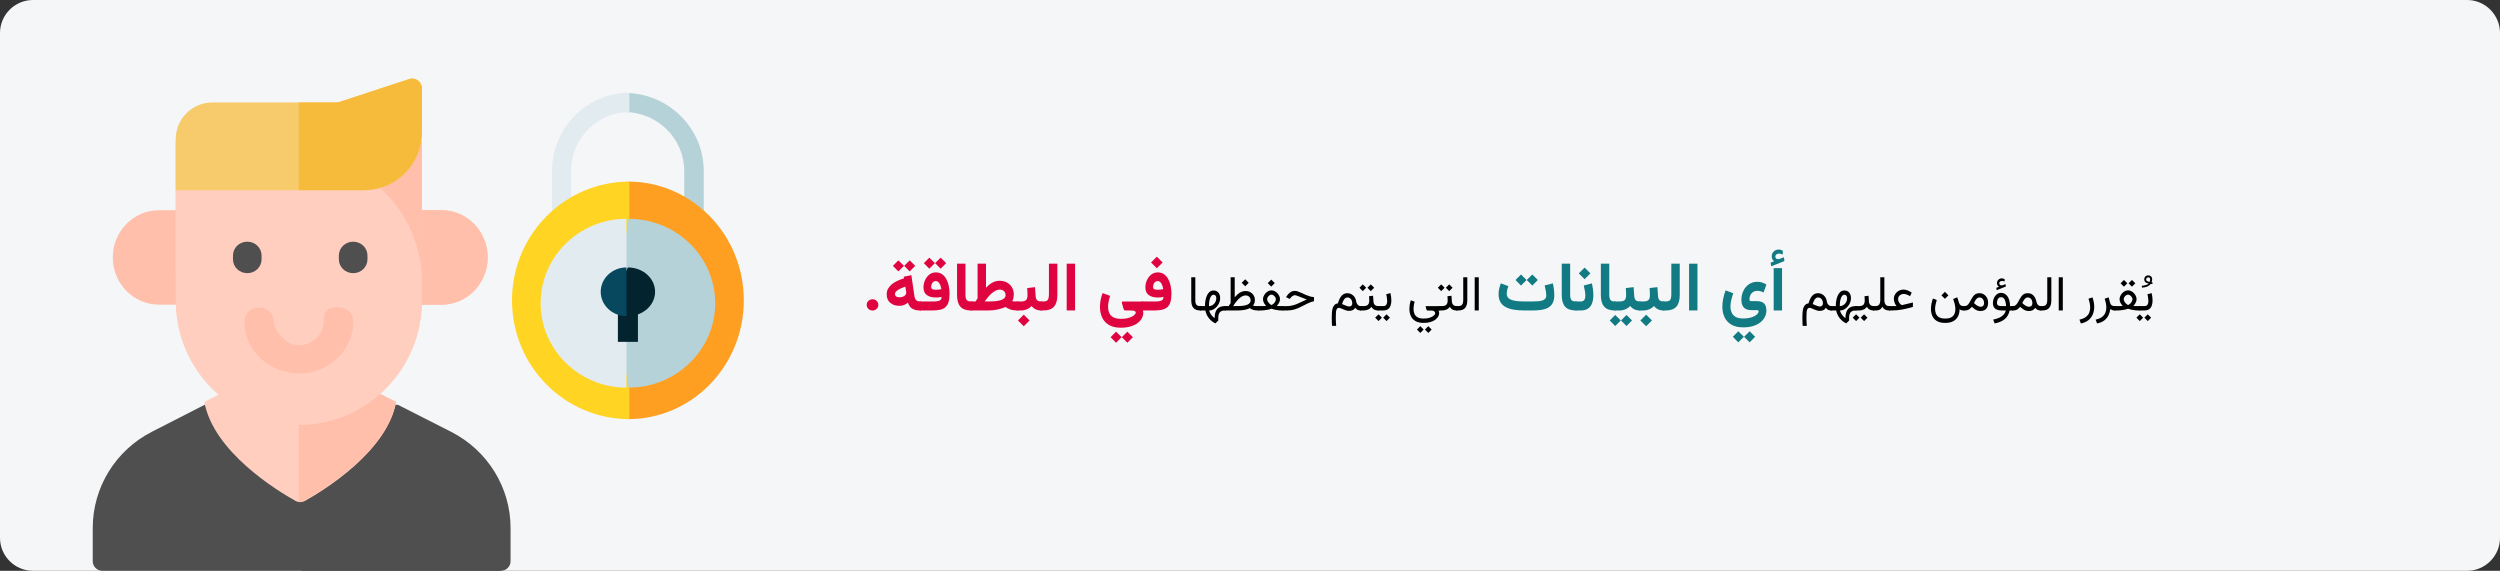
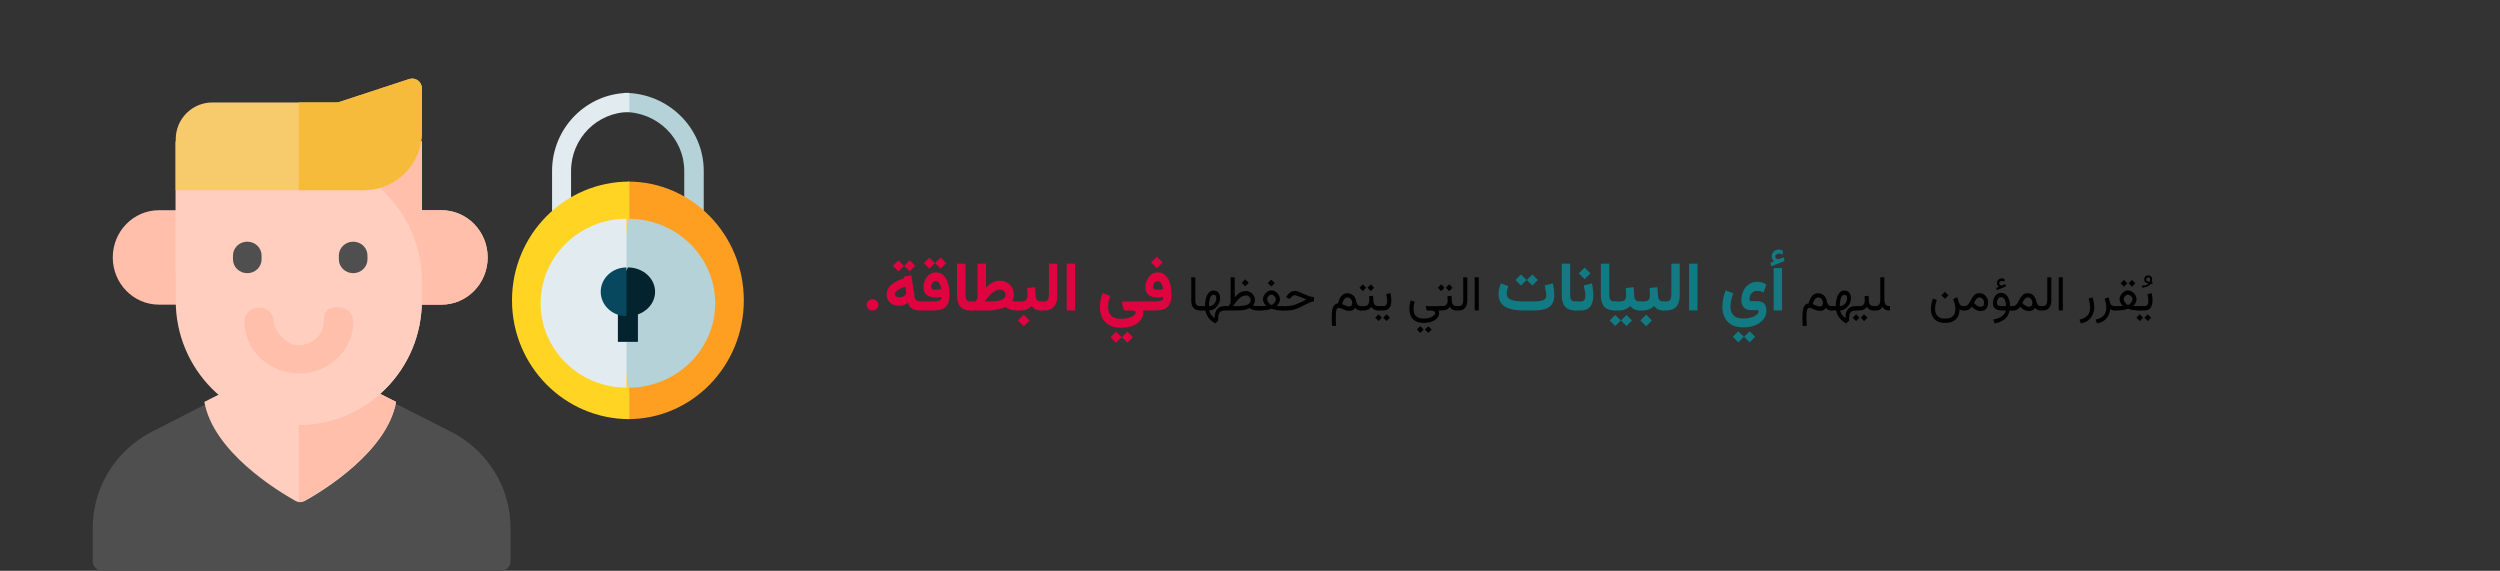
<svg xmlns="http://www.w3.org/2000/svg" id="Ebene_1" version="1.1" viewBox="0 0 911 208">
  <rect x="0" y="0" width="911" height="208" fill="#333333" stroke="none" />
  <defs>
    <style>
      .st0 {
        fill: #4f4f4f;
      }

      .st1 {
        fill: #e1ebf0;
      }

      .st2 {
        fill: #f5f6f7;
        fill-rule: evenodd;
      }

      .st3 {
        fill: #ffbfab;
      }

      .st4 {
        fill: #b4d2d7;
      }

      .st5 {
        fill: #03232e;
      }

      .st6 {
        fill: #07485e;
      }

      .st7 {
        fill: #ffd422;
      }

      .st8 {
        fill: #f7ca6b;
      }

      .st9 {
        fill: #df0440;
      }

      .st10 {
        fill: #117a83;
      }

      .st11 {
        fill: #f7bb3c;
      }

      .st12 {
        fill: #ff9f22;
      }

      .st13 {
        fill: #ffcebf;
      }
    </style>
  </defs>
-   <path id="Mask" class="st2" d="M12,0h887c6.6,0,12,5.4,12,12v184c0,6.6-5.4,12-12,12H12C5.4,208,0,202.6,0,196V12C0,5.4,5.4,0,12,0Z" />
  <g id="Group-40">
    <g id="student">
      <path id="Path" class="st0" d="M185.009,192.395v12.122c0,1.923-1.574,3.483-3.514,3.483H37.307c-1.94,0-3.514-1.56-3.514-3.483v-12.122c0-14.765,8.318-28.298,21.558-35.062,2.056-1.052,6.522-3.34,19.197-9.819l34.852.003h34.852c12.675,6.482,17.141,8.764,19.197,9.816,13.241,6.764,21.558,20.297,21.558,35.062h0Z" />
      <path id="Path1" data-name="Path" class="st0" d="M186.051,192.394v12.122c0,1.923-1.585,3.483-3.538,3.483h-72.591v-60.486h35.092c12.762,6.483,17.26,8.764,19.329,9.816,13.332,6.765,21.707,20.298,21.707,35.064h0Z" />
      <path id="Path2" data-name="Path" class="st13" d="M144.337,146.449c-3.262,18.199-26.595,32.386-33.199,36.068-.539.301-1.138.453-1.737.453s-1.198-.152-1.737-.453c-6.605-3.683-29.938-17.87-33.199-36.072,7.95-4.032,19.116-9.688,34.936-17.704,15.819,8.016,26.986,13.675,34.936,17.707Z" />
-       <path id="Path3" data-name="Path" class="st3" d="M144.337,146.449c-3.311,18.199-26.992,32.386-33.695,36.068-.547.301-1.155.453-1.762.453v-54.229c16.056,8.016,27.388,13.675,35.457,17.707Z" />
+       <path id="Path3" data-name="Path" class="st3" d="M144.337,146.449c-3.311,18.199-26.992,32.386-33.695,36.068-.547.301-1.155.453-1.762.453v-54.229c16.056,8.016,27.388,13.675,35.457,17.707" />
      <path id="Path4" data-name="Path" class="st3" d="M57.919,76.599h14.461s0,34.414,0,34.414h-14.461c-9.291,0-16.825-7.705-16.825-17.207,0-9.516,7.545-17.207,16.825-17.207h0Z" />
      <path id="Path5" data-name="Path" class="st3" d="M177.709,93.806c0,9.502-7.534,17.207-16.825,17.207h-14.461v-34.414h14.461c9.291,0,16.825,7.702,16.825,17.207Z" />
      <path id="Path6" data-name="Path" class="st3" d="M177.709,93.806c0,9.502-7.534,17.207-16.825,17.207h-14.461v-34.414h14.461c9.291,0,16.825,7.702,16.825,17.207Z" />
      <path id="Path7" data-name="Path" class="st13" d="M153.723,51.57v58.019c0,24.979-20.075,45.224-44.843,45.224s-44.843-20.246-44.843-45.224v-58.019h89.686Z" />
      <path id="Path8" data-name="Path" class="st13" d="M153.723,51.57v58.019c0,24.979-20.075,45.224-44.843,45.224V51.57s44.843,0,44.843,0Z" />
      <path id="Path9" data-name="Path" class="st13" d="M153.723,51.57v51.1c0-25.142-20.075-45.523-44.843-45.523-24.768,0-44.843,20.381-44.843,45.523v-51.1s89.686,0,89.686,0Z" />
      <path id="Path10" data-name="Path" class="st3" d="M153.723,51.57v51.1c0-25.142-20.075-45.523-44.843-45.523v-5.578h44.843Z" />
      <path id="Path11" data-name="Path" class="st3" d="M128.694,117.147c0,10.418-8.889,18.895-19.814,18.895s-19.814-8.477-19.814-18.895c0-2.81,2.391-5.09,5.338-5.09,2.95,0,5.338,2.28,5.338,5.09s4.1,8.715,9.139,8.715,9.139-3.909,9.139-8.715,2.388-5.09,5.338-5.09c2.947,0,5.338,2.28,5.338,5.09Z" />
      <path id="Path12" data-name="Path" class="st3" d="M128.694,117.147c0,10.418-8.889,18.895-19.814,18.895v-10.181c5.039,0,9.139-3.909,9.139-8.715s2.388-5.09,5.338-5.09c2.947,0,5.338,2.28,5.338,5.09Z" />
      <path id="Path13" data-name="Path" class="st8" d="M153.723,32.164v16.014c0,11.668-9.435,21.122-21.072,21.122h-68.614v-18.585c0-7.388,5.974-13.376,13.345-13.376h45.172c.371,0,.742-.06,1.099-.175l25.447-8.356c2.278-.751,4.623.954,4.623,3.357h0Z" />
      <path id="Path14" data-name="Path" class="st11" d="M153.723,32.164v16.014c0,11.668-9.435,21.122-21.072,21.122h-23.771v-31.961h13.674c.371,0,.742-.06,1.099-.175l25.447-8.356c2.278-.751,4.623.954,4.623,3.357h0Z" />
      <path id="Path15" data-name="Path" class="st0" d="M90.108,99.542c-2.88,0-5.214-2.252-5.214-5.03v-1.412c0-2.778,2.335-5.03,5.214-5.03s5.214,2.252,5.214,5.03v1.412c0,2.778-2.335,5.03-5.214,5.03Z" />
      <path id="Path16" data-name="Path" class="st0" d="M128.694,99.542c-2.88,0-5.214-2.252-5.214-5.03v-1.412c0-2.778,2.335-5.03,5.214-5.03s5.214,2.252,5.214,5.03v1.412c0,2.778-2.335,5.03-5.214,5.03Z" />
    </g>
    <g id="privacy">
      <path id="Path17" data-name="Path" class="st4" d="M227.529,33.842l-2.37,3.496,2.37,3.496c12.025,0,21.81,9.627,21.81,21.459v28.906s7.106,0,7.106,0v-28.906c0-15.688-12.972-28.451-28.915-28.451Z" />
      <path id="Path18" data-name="Path" class="st1" d="M201.173,62.293v28.906s6.92,0,6.92,0v-28.906c0-11.832,9.527-21.459,21.238-21.459v-6.992c-15.527,0-28.157,12.764-28.157,28.451Z" />
      <path id="Path19" data-name="Path" class="st12" d="M228.906,66.171l-4.79,42.499,4.79,44.058c23.272,0,42.139-19.376,42.139-43.279s-18.867-43.279-42.139-43.279Z" />
      <path id="Path20" data-name="Path" class="st7" d="M186.573,109.449c0,23.903,19.143,43.279,42.757,43.279v-86.558c-23.615,0-42.757,19.377-42.757,43.279Z" />
      <path id="Path21" data-name="Path" class="st4" d="M229.049,79.728l-4.933,30.764,4.933,30.765c17.406,0,31.567-13.801,31.567-30.765,0-16.963-14.161-30.764-31.567-30.764Z" />
      <path id="Path22" data-name="Path" class="st1" d="M197.001,110.492c0,16.964,14.035,30.765,31.286,30.765v-61.529c-17.251,0-31.286,13.801-31.286,30.764Z" />
      <polygon id="Path23" data-name="Path" class="st5" points="225.159 112.057 232.459 112.057 232.459 124.571 225.159 124.571 225.159 112.057" />
      <path id="Path24" data-name="Path" class="st5" d="M228.828,97.456l-4.712,8.864,4.712,8.864c5.46,0,9.888-3.968,9.888-8.864,0-4.895-4.427-8.864-9.888-8.864h0Z" />
      <path id="Path25" data-name="Path" class="st6" d="M218.902,106.321c0,4.896,4.202,8.864,9.386,8.864v-17.729c-5.184,0-9.386,3.969-9.386,8.864h0Z" />
    </g>
  </g>
  <g>
    <path class="st9" d="M333.173,112.833c-.578-.203-1.058-.517-1.44-.939-.383-.423-.676-.965-.879-1.624-.48.399-.973.694-1.477.886-.505.19-1.054.286-1.648.286-1.318,0-2.417-.357-3.296-1.074-.879-.716-1.318-1.762-1.318-3.137,0-.757.169-1.437.506-2.039.338-.602.798-1.139,1.38-1.611.582-.472,1.253-.885,2.014-1.239.761-.354,1.564-.661,2.411-.922l-.085-.586,2.759-.562,1.147,7.776c.073.529.272.963.598,1.301.325.337.793.506,1.404.506h.366v3.284h-.415c-.773,0-1.449-.102-2.026-.306ZM329.401,96.879l-2.039,2.026-1.99-2.026,1.99-2.002,2.039,2.002ZM330.207,106.278c-.017-.139-.041-.281-.073-.428l-.232-1.416c-.497.171-.973.356-1.428.556-.456.199-.86.411-1.215.635-.354.224-.633.462-.836.714-.204.253-.305.513-.305.781,0,.383.145.682.433.897.289.216.669.323,1.142.323.398,0,.793-.061,1.184-.183s.714-.31.97-.562c.257-.252.385-.565.385-.94,0-.113-.008-.239-.024-.378ZM333.502,96.879l-2.014,2.026-2.014-2.026,2.014-2.002,2.014,2.002Z" />
    <path class="st9" d="M341.608,109.745c.488-.073.861-.226,1.117-.458.257-.231.385-.596.385-1.093-.31.073-.635.129-.977.165-.342.037-.688.055-1.038.055-1.424,0-2.543-.297-3.357-.891-.814-.594-1.221-1.546-1.221-2.857,0-.854.183-1.699.549-2.533.366-.834.887-1.521,1.562-2.062.675-.541,1.473-.812,2.393-.812.887,0,1.646.222,2.277.666.63.443,1.145,1.033,1.544,1.77.398.737.694,1.567.885,2.49.191.924.287,1.867.287,2.827,0,1.253-.126,2.28-.378,3.082-.252.802-.637,1.424-1.154,1.868-.517.443-1.178.75-1.983.921s-1.766.257-2.881.257h-4.492v-3.284h4.639c.74,0,1.355-.036,1.843-.109ZM340.68,95.89l-2.039,2.026-1.99-2.026,1.99-2.002,2.039,2.002ZM342.06,105.533c.325-.04.647-.098.964-.171-.049-.317-.124-.649-.226-.995-.102-.346-.234-.666-.396-.959-.163-.293-.358-.531-.586-.714-.228-.183-.5-.274-.818-.274-.366,0-.676.11-.928.33-.252.22-.439.49-.562.812-.122.321-.183.645-.183.97,0,.456.167.747.5.873.334.126.752.189,1.257.189.325,0,.651-.021.977-.062ZM344.782,95.89l-2.014,2.026-2.014-2.026,2.014-2.002,2.014,2.002Z" />
    <path class="st9" d="M351.813,96.085v11.255c0,.92.141,1.569.421,1.947.281.379.824.567,1.63.567h.305v3.284h-.305c-1.766,0-3.06-.46-3.882-1.38-.822-.919-1.233-2.314-1.233-4.187v-11.487h3.064Z" />
    <path class="st9" d="M366.932,102.952c.777.427,1.387,1.017,1.831,1.77.443.753.665,1.61.665,2.57,0,.391-.047.818-.141,1.282-.093.464-.242.854-.445,1.172.13.024.279.045.445.061.167.017.364.029.592.037.228.008.492.012.793.012h.366v3.284h-.354c-.985,0-1.821-.124-2.508-.372-.688-.249-1.284-.552-1.789-.91-.814.383-1.764.692-2.85.928-1.087.236-2.265.354-3.534.354h-6.323v-3.284h1.807c.122-.195.246-.386.372-.573.126-.188.25-.374.373-.562v-12.635h3.064v8.74c.391-.398.779-.752,1.166-1.062.386-.309.781-.572,1.184-.787.403-.216.82-.38,1.251-.495.431-.114.883-.171,1.355-.171,1.009,0,1.902.213,2.68.641ZM362.891,105.875c-.484.229-.962.542-1.434.94-.472.398-.928.858-1.367,1.379-.439.521-.859,1.074-1.257,1.66h1.282c.887,0,1.713-.032,2.478-.098.765-.064,1.436-.185,2.014-.359.578-.176,1.025-.415,1.343-.721.317-.305.476-.693.476-1.166,0-.594-.197-1.072-.592-1.434-.395-.362-.897-.544-1.508-.544-.472,0-.95.114-1.435.342Z" />
    <path class="st9" d="M371.125,109.855v3.284h-.586v-3.284h.586ZM377.155,104.63l.244,3.369c.024.424.112.773.262,1.05.151.277.373.48.666.61.293.131.667.195,1.123.195h.256v3.284h-.281c-.554,0-1.05-.069-1.489-.208-.439-.138-.826-.329-1.16-.573-.334-.244-.623-.529-.867-.854-.48.521-1.064.924-1.751,1.208-.688.285-1.418.428-2.191.428h-1.172v-3.284h1.172c.919,0,1.558-.166,1.917-.5.358-.334.537-.924.537-1.771,0-.455-.01-.901-.031-1.336-.02-.436-.051-.861-.091-1.276l2.856-.342ZM375.165,116.777l-2.112,2.111-2.112-2.111,2.112-2.113,2.112,2.113Z" />
    <path class="st9" d="M380.158,109.855c.879,0,1.444-.213,1.697-.641.252-.427.378-1.048.378-1.861v-11.268h3.064v11.499c0,1.831-.405,3.215-1.215,4.15-.81.937-2.122,1.404-3.937,1.404h-.928v-3.284h.94Z" />
    <path class="st9" d="M391.754,113.126h-3.052v-17.041h3.052v17.041Z" />
    <path class="st9" d="M404.059,118.394c-1.115-.68-1.933-1.592-2.454-2.734-.521-1.145-.781-2.411-.781-3.803,0-.757.073-1.561.22-2.41.146-.851.391-1.731.732-2.644l2.771,1.014c-.252.725-.444,1.43-.574,2.118-.13.688-.195,1.32-.195,1.897,0,.798.145,1.526.433,2.186.289.659.771,1.183,1.447,1.573.675.391,1.595.586,2.759.586,1.277,0,2.317-.137,3.119-.414.802-.277,1.39-.59,1.764-.939.374-.35.562-.635.562-.854,0-.302-.145-.515-.433-.641-.289-.127-.747-.189-1.374-.189h-1.892c-.31,0-.507-.081-.592-.244-.086-.163-.169-.383-.25-.659l-.476-1.758c-.049-.179-.061-.325-.037-.439s.167-.171.427-.171h7.251v3.271h-.024c.065.179.105.325.122.439.016.113.024.239.024.378,0,.707-.179,1.389-.537,2.045-.358.654-.887,1.238-1.587,1.752-.7.512-1.559.916-2.576,1.215-1.018.297-2.181.445-3.491.445-1.791,0-3.243-.34-4.358-1.02ZM408.722,122.866l-2.039,2.027-1.99-2.027,1.99-2.002,2.039,2.002ZM412.824,122.866l-2.014,2.027-2.014-2.027,2.014-2.002,2.014,2.002Z" />
    <path class="st9" d="M422.467,109.745c.488-.073.861-.226,1.117-.458.257-.231.385-.596.385-1.093-.31.073-.635.129-.977.165-.342.037-.688.055-1.038.055-1.424,0-2.543-.297-3.357-.891-.814-.594-1.221-1.546-1.221-2.857,0-.854.183-1.699.549-2.533.366-.834.887-1.521,1.562-2.062.675-.541,1.473-.812,2.393-.812.887,0,1.646.222,2.277.666.63.443,1.145,1.033,1.544,1.77.398.737.694,1.567.885,2.49.191.924.287,1.867.287,2.827,0,1.253-.126,2.28-.378,3.082-.252.802-.637,1.424-1.154,1.868-.517.443-1.178.75-1.983.921s-1.766.257-2.881.257h-4.492v-3.284h4.639c.74,0,1.355-.036,1.843-.109ZM423.664,95.646l-2.112,2.112-2.112-2.112,2.112-2.112,2.112,2.112ZM422.919,105.533c.325-.04.647-.098.964-.171-.049-.317-.124-.649-.226-.995-.102-.346-.234-.666-.396-.959-.163-.293-.358-.531-.586-.714-.228-.183-.5-.274-.818-.274-.366,0-.676.11-.928.33-.252.22-.439.49-.562.812-.122.321-.183.645-.183.97,0,.456.167.747.5.873.334.126.752.189,1.257.189.325,0,.651-.021.977-.062Z" />
    <path d="M435.576,101.036v8.403c0,.826.152,1.383.457,1.67s.765.431,1.38.431h.22v1.6h-.22c-1.119,0-1.953-.298-2.5-.893s-.822-1.533-.822-2.816v-8.394h1.485Z" />
    <path d="M437.281,111.539h1.819v-.158c0-.627.057-1.265.171-1.912s.294-1.245.541-1.793.57-.988.971-1.322.889-.501,1.463-.501c.498,0,.924.118,1.279.355s.627.567.817.989.286.914.286,1.477c0,.545-.108,1.081-.325,1.608s-.513,1.008-.888,1.441-.803.779-1.283,1.037-.984.387-1.512.387c.082.328.214.662.396,1.002s.407.662.677.971c.27.307.574.572.914.795,0-.727.076-1.363.229-1.911s.381-1.003.686-1.366.69-.638,1.156-.822,1.009-.276,1.63-.276h.29v1.6h-.308c-.393,0-.737.051-1.033.153s-.542.266-.738.488-.344.512-.444.869-.149.791-.149,1.301c0,.129.003.266.009.408.006.145.015.287.026.428l-1.09,1.062c-.662-.334-1.244-.74-1.745-1.221s-.911-1.018-1.23-1.609-.543-1.218-.672-1.88h-1.942v-1.6ZM441.521,107.702c-.208.202-.384.483-.527.844s-.253.782-.33,1.266-.114,1.004-.114,1.561v.176c.492,0,.94-.132,1.345-.396s.727-.614.967-1.051.36-.912.36-1.428c0-.416-.092-.732-.277-.949s-.423-.325-.716-.325c-.264,0-.5.101-.708.303Z" />
    <path d="M455.637,106.489c.513.29.915.685,1.208,1.183s.439,1.061.439,1.688c-.006.381-.065.738-.18,1.072s-.283.647-.506.94c.111.029.245.057.4.083s.352.047.589.062.534.022.892.022h.264v1.6h-.255c-.744,0-1.357-.076-1.841-.229s-.889-.363-1.217-.633c-.48.27-1.113.48-1.898.633s-1.696.229-2.733.229h-4.553v-1.6h1.494c.111-.188.229-.374.352-.559s.24-.367.352-.549v-9.396h1.485v7.304c.316-.381.633-.714.949-.998s.637-.521.962-.712.656-.334.993-.431.684-.145,1.042-.145c.662,0,1.25.145,1.762.435ZM452.842,107.896c-.366.161-.741.404-1.125.729s-.773.731-1.169,1.218-.798,1.052-1.208,1.696h1.424c.838,0,1.567-.041,2.188-.123s1.137-.208,1.547-.378.718-.387.923-.65.308-.577.308-.94c0-.516-.167-.943-.501-1.283s-.773-.51-1.318-.51c-.346,0-.702.08-1.068.241ZM455.026,103.049l-1.274,1.274-1.274-1.274,1.274-1.274,1.274,1.274Z" />
    <path d="M466.284,109.878c-.094.275-.226.546-.396.812s-.375.538-.615.813c.223.012.428.021.615.026s.36.009.519.009h1.292v1.6h-.826c-.223,0-.528-.02-.918-.058s-.817-.104-1.283-.197-.925-.22-1.376-.378c-.451.164-.914.291-1.389.382s-.914.155-1.318.193-.727.058-.967.058h-1.23v-1.6h1.731c.17,0,.356-.005.559-.014s.429-.019.681-.03c-.234-.275-.435-.547-.602-.813s-.296-.54-.387-.821-.137-.574-.137-.879c0-.363.085-.729.255-1.099s.398-.712.686-1.028.615-.57.984-.761.75-.285,1.143-.285c.41,0,.803.095,1.178.285s.708.442.998.756.52.658.689,1.033.255.747.255,1.116c0,.311-.047.604-.141.879ZM462.606,107.614c-.243.167-.448.377-.615.629s-.251.51-.251.773c0,.27.079.545.237.826s.359.539.603.773.49.416.742.545c.299-.129.57-.31.813-.541s.437-.49.58-.777.215-.568.215-.844c0-.246-.086-.495-.259-.747s-.386-.463-.638-.633-.495-.255-.729-.255c-.223,0-.455.083-.698.25ZM464.518,103.163l-1.274,1.274-1.274-1.274,1.274-1.274,1.274,1.274Z" />
    <path d="M468.842,111.539c.686,0,1.315-.062,1.89-.185s1.136-.293,1.684-.51,1.122-.474,1.723-.77,1.272-.613,2.017-.953c-.416-.152-.847-.318-1.292-.497s-.868-.347-1.27-.505-.752-.289-1.051-.392-.51-.153-.633-.153c-.357,0-.672.104-.944.312s-.523.459-.752.752l-.237.299-1.345-.659.132-.211c.387-.627.837-1.13,1.35-1.508s1.114-.566,1.806-.566c.293,0,.642.073,1.046.22s.847.329,1.327.549.979.442,1.494.668,1.031.416,1.547.571,1.008.242,1.477.26v1.521c-.246.029-.539.098-.879.206s-.741.269-1.204.479-1.005.48-1.626.809c-.75.398-1.445.736-2.087,1.015s-1.295.489-1.96.633-1.411.216-2.237.216h-1.468v-1.6h1.494Z" />
    <path d="M494.488,110.673c.152.267.339.478.559.633s.458.233.716.233h.237v1.6h-.237c-.357,0-.71-.076-1.059-.229s-.638-.41-.866-.773c-.199.375-.483.659-.853.853s-.841.29-1.415.29c-.346,0-.695-.056-1.05-.167s-.694-.239-1.02-.383-.623-.271-.893-.382-.495-.167-.677-.167c-.246,0-.445.059-.598.176s-.27.309-.352.575-.138.627-.167,1.081c-.029.453-.044,1.018-.044,1.691,0,.398.005.754.014,1.068.009.312.023.623.044.928s.042.65.065,1.037h-1.512c-.029-.539-.053-1.045-.07-1.518-.018-.471-.026-.947-.026-1.428,0-.656.02-1.279.058-1.871s.129-1.127.272-1.604.367-.873.672-1.187.724-.52,1.257-.619c.164-.574.352-1.087.562-1.538s.454-.837.729-1.156.592-.562.949-.729.765-.25,1.222-.25c.539,0,1.034.127,1.485.382s.828.604,1.13,1.046.49.945.566,1.508c.047.334.146.634.299.9ZM492.546,109.434c-.146-.319-.35-.572-.61-.76s-.559-.281-.893-.281c-.275,0-.517.065-.725.197s-.39.311-.545.536-.293.482-.413.77-.228.586-.321.896c.428.188.806.349,1.134.483s.611.238.849.312.426.11.566.11c.387,0,.68-.107.879-.321s.299-.499.299-.856c0-.404-.073-.767-.22-1.086Z" />
    <path d="M497.828,104.85l-1.23,1.24-1.222-1.24,1.222-1.222,1.23,1.222ZM496.272,111.539v1.6h-.624v-1.6h.624ZM500.342,107.769l.141,2.057c.023.375.105.689.246.944s.339.447.594.576.569.193.944.193h.185v1.6h-.202c-.434,0-.809-.053-1.125-.158s-.586-.258-.809-.457-.413-.442-.571-.729c-.316.463-.732.803-1.248,1.02s-1.055.325-1.617.325h-.844v-1.6h.844c.744,0,1.276-.167,1.596-.501s.479-.847.479-1.538c0-.281-.007-.548-.021-.8s-.034-.504-.058-.756l1.468-.176ZM500.746,104.85l-1.23,1.24-1.222-1.24,1.222-1.222,1.23,1.222Z" />
    <path d="M503.567,115.757l-1.23,1.24-1.222-1.24,1.222-1.221,1.23,1.221ZM502.785,111.539v1.6h-.703v-1.6h.703ZM502.574,113.139v-1.6h1.415c.586,0,.983-.17,1.191-.51s.312-.771.312-1.292c0-.381-.035-.788-.105-1.222s-.146-.87-.229-1.31l1.529-.387c.1.469.179.929.237,1.38s.088.882.088,1.292c0,.703-.097,1.33-.29,1.881s-.51.982-.949,1.296-1.028.471-1.767.471h-1.433ZM506.485,115.757l-1.23,1.24-1.222-1.24,1.222-1.221,1.23,1.221Z" />
    <path d="M515.736,116.97c-.759-.463-1.307-1.08-1.644-1.85-.337-.771-.506-1.615-.506-2.535,0-.398.031-.858.093-1.38s.203-1.116.426-1.784l1.397.519c-.17.586-.279,1.104-.329,1.556s-.075.832-.075,1.143c0,.633.111,1.21.334,1.73.223.521.603.938,1.139,1.248s1.27.467,2.201.467c.879,0,1.634-.109,2.264-.326s1.113-.475,1.45-.773.505-.57.505-.816c0-.281-.121-.521-.364-.721s-.638-.299-1.183-.299h-1.301c-.117,0-.202-.052-.255-.154s-.103-.235-.149-.399l-.237-.844c-.006-.047.006-.093.035-.137s.082-.065.158-.065h4.878v1.6h-.36c.088.176.146.343.172.501s.039.322.039.491c0,.387-.112.787-.338,1.199-.226.414-.571.797-1.037,1.148s-1.054.635-1.763.852-1.547.326-2.514.326c-1.266,0-2.277-.232-3.036-.695ZM518.781,120.081l-1.23,1.24-1.222-1.24,1.222-1.221,1.23,1.221ZM521.699,120.081l-1.23,1.24-1.222-1.24,1.222-1.221,1.23,1.221Z" />
    <path d="M526.401,104.85l-1.23,1.24-1.222-1.24,1.222-1.222,1.23,1.222ZM524.846,111.539v1.6h-.624v-1.6h.624ZM528.915,107.769l.141,2.057c.023.375.105.689.246.944s.339.447.594.576.569.193.944.193h.185v1.6h-.202c-.434,0-.809-.053-1.125-.158s-.586-.258-.809-.457-.413-.442-.571-.729c-.316.463-.732.803-1.248,1.02s-1.055.325-1.617.325h-.844v-1.6h.844c.744,0,1.276-.167,1.596-.501s.479-.847.479-1.538c0-.281-.007-.548-.021-.8s-.034-.504-.058-.756l1.468-.176ZM529.319,104.85l-1.23,1.24-1.222-1.24,1.222-1.222,1.23,1.222Z" />
    <path d="M531.411,111.539c.703,0,1.178-.199,1.424-.598s.369-.896.369-1.494v-8.412h1.485v8.403c0,1.219-.264,2.14-.791,2.764s-1.359.937-2.496.937h-.729v-1.6h.738Z" />
    <path d="M538.864,113.13h-1.485v-12.094h1.485v12.094Z" />
    <path class="st10" d="M555.725,113.139c-1.433,0-2.739-.09-3.919-.269s-2.197-.488-3.052-.928-1.514-1.048-1.978-1.825-.695-1.764-.695-2.96c0-.7.079-1.382.237-2.045.159-.664.356-1.284.593-1.862l2.734,1.025c-.139.383-.273.816-.403,1.3s-.195.95-.195,1.397c0,.627.169,1.132.507,1.514.338.383.81.672,1.416.867s1.314.327,2.124.396,1.687.104,2.631.104h2.856c.716,0,1.371-.026,1.965-.079s1.109-.152,1.544-.299c.436-.146.773-.36,1.014-.641.24-.281.36-.646.36-1.093,0-.521-.062-1.117-.184-1.788-.122-.672-.256-1.317-.402-1.936l2.99-.757c.163.741.289,1.479.379,2.216.089.736.134,1.427.134,2.069,0,1.196-.201,2.165-.604,2.905-.402.74-.962,1.304-1.678,1.69-.717.387-1.547.649-2.49.787-.944.139-1.962.208-3.052.208h-2.832ZM556.286,102.03l-2.039,2.026-1.989-2.026,1.989-2.002,2.039,2.002ZM560.388,102.03l-2.015,2.026-2.014-2.026,2.014-2.002,2.015,2.002Z" />
    <path class="st10" d="M572.167,96.085v11.255c0,.92.141,1.569.421,1.947.281.379.824.567,1.63.567h.306v3.284h-.306c-1.766,0-3.06-.46-3.882-1.38-.822-.919-1.232-2.314-1.232-4.187v-11.487h3.063Z" />
    <path class="st10" d="M574.035,113.139v-3.284h1.953c.659,0,1.108-.199,1.349-.598s.36-.907.36-1.526c0-.545-.063-1.141-.189-1.788-.126-.646-.255-1.284-.385-1.911l2.991-.769c.154.741.276,1.475.366,2.204.089.728.134,1.422.134,2.081,0,1.066-.143,2.021-.427,2.862-.285.843-.766,1.508-1.44,1.996-.676.488-1.596.732-2.759.732h-1.953ZM579.54,99.625l-2.111,2.112-2.112-2.112,2.112-2.112,2.111,2.112Z" />
    <path class="st10" d="M586.413,96.085v11.255c0,.92.141,1.569.421,1.947.281.379.824.567,1.63.567h.305v3.284h-.305c-1.767,0-3.061-.46-3.882-1.38-.822-.919-1.233-2.314-1.233-4.187v-11.487h3.064Z" />
    <path class="st10" d="M590.612,116.777l-2.039,2.025-1.989-2.025,1.989-2.002,2.039,2.002ZM589.232,109.855v3.284h-.977v-3.284h.977ZM595.287,104.63l.244,3.369c.024.424.112.773.263,1.05.15.277.372.48.665.61.293.131.667.195,1.123.195h.257v3.284h-.281c-.554,0-1.05-.069-1.489-.208-.439-.138-.826-.329-1.159-.573-.334-.244-.623-.529-.867-.854-.48.521-1.063.924-1.752,1.208-.688.285-1.418.428-2.19.428h-1.172v-3.284h1.172c.919,0,1.558-.166,1.916-.5s.537-.924.537-1.771c0-.455-.01-.901-.03-1.336-.021-.436-.051-.861-.092-1.276l2.856-.342ZM594.714,116.777l-2.015,2.025-2.014-2.025,2.014-2.002,2.015,2.002Z" />
    <path class="st10" d="M597.924,109.855v3.284h-.586v-3.284h.586ZM603.954,104.63l.244,3.369c.024.424.112.773.263,1.05.15.277.372.48.665.61.293.131.667.195,1.123.195h.257v3.284h-.281c-.554,0-1.05-.069-1.489-.208-.439-.138-.826-.329-1.159-.573-.334-.244-.623-.529-.867-.854-.48.521-1.063.924-1.751,1.208-.688.285-1.419.428-2.191.428h-1.172v-3.284h1.172c.919,0,1.558-.166,1.916-.5s.537-.924.537-1.771c0-.455-.01-.901-.03-1.336-.021-.436-.051-.861-.092-1.276l2.856-.342ZM601.965,116.777l-2.112,2.111-2.111-2.111,2.111-2.113,2.112,2.113Z" />
    <path class="st10" d="M606.957,109.855c.879,0,1.444-.213,1.697-.641.252-.427.378-1.048.378-1.861v-11.268h3.064v11.499c0,1.831-.405,3.215-1.215,4.15-.81.937-2.122,1.404-3.937,1.404h-.928v-3.284h.939Z" />
    <path class="st10" d="M618.554,113.126h-3.052v-17.041h3.052v17.041Z" />
    <path class="st10" d="M630.901,118.296c-1.119-.664-1.945-1.562-2.479-2.697-.532-1.137-.799-2.416-.799-3.84,0-.952.104-1.935.311-2.947.208-1.014.503-2.017.886-3.01l2.771,1.074c-.285.839-.524,1.667-.72,2.484-.195.818-.293,1.585-.293,2.301,0,.798.14,1.53.421,2.197.28.668.759,1.201,1.435,1.6.675.398,1.603.598,2.783.598.911,0,1.719-.084,2.423-.25.704-.168,1.292-.383,1.764-.646.472-.266.83-.545,1.074-.838.244-.292.366-.561.366-.805,0-.146-.041-.267-.122-.359-.081-.094-.228-.141-.439-.141h-1.978c-.456,0-.905-.047-1.349-.141s-.847-.276-1.209-.549c-.361-.273-.65-.666-.866-1.179s-.323-1.18-.323-2.002c0-.838.136-1.644.408-2.417.273-.772.664-1.465,1.172-2.075.509-.61,1.121-1.09,1.838-1.44.716-.35,1.518-.525,2.404-.525.569,0,1.14.084,1.709.25.569.167,1.099.426,1.587.775l-1.037,2.869c-.415-.22-.811-.374-1.185-.464-.374-.089-.729-.134-1.062-.134-.603,0-1.121.139-1.557.415s-.768.651-.995,1.123-.342,1.009-.342,1.611c0,.244.071.407.214.488s.344.122.604.122h1.843c.896,0,1.6.145,2.112.434.513.288.874.688,1.086,1.196.212.508.317,1.092.317,1.751,0,.838-.185,1.627-.556,2.367-.37.742-.915,1.398-1.636,1.973-.72.574-1.604,1.021-2.654,1.342-1.05.322-2.255.482-3.613.482-1.758,0-3.196-.332-4.315-.994ZM635.473,122.72l-2.038,2.027-1.99-2.027,1.99-2.002,2.038,2.002ZM639.574,122.72l-2.014,2.027-2.015-2.027,2.015-2.002,2.014,2.002Z" />
    <path class="st10" d="M645.849,94.474c-.154-.269-.231-.623-.231-1.062,0-.724.25-1.318.751-1.782.5-.464,1.071-.696,1.715-.696.333,0,.616.037.849.11.231.073.47.179.714.317l.012,1.404c-.252-.13-.49-.222-.714-.275-.224-.053-.454-.079-.689-.079-.326,0-.629.098-.909.293-.281.195-.422.484-.422.867.008.228.118.439.33.635.211.195.532.265.964.208.017,0,.032-.002.049-.006.017-.004.032-.01.049-.019l1.733-.635.195,1.379-4.821,1.904-.208-1.331,1.282-.488c-.277-.228-.493-.476-.647-.745ZM649.377,113.126h-3.052v-15.43h3.052v15.43Z" />
    <path d="M665.992,110.673c.152.267.338.478.558.633s.459.233.717.233h.237v1.6h-.237c-.357,0-.711-.076-1.06-.229s-.637-.41-.865-.773c-.199.375-.483.659-.853.853s-.841.29-1.415.29c-.346,0-.696-.056-1.051-.167s-.694-.239-1.02-.383-.622-.271-.892-.382-.495-.167-.677-.167c-.246,0-.445.059-.598.176s-.27.309-.352.575-.138.627-.167,1.081c-.029.453-.044,1.018-.044,1.691,0,.398.004.754.013,1.068.009.312.023.623.044.928s.043.65.066,1.037h-1.512c-.029-.539-.053-1.045-.07-1.518-.018-.471-.026-.947-.026-1.428,0-.656.019-1.279.057-1.871s.129-1.127.272-1.604.368-.873.673-1.187.724-.52,1.257-.619c.164-.574.352-1.087.562-1.538s.454-.837.729-1.156.592-.562.949-.729.765-.25,1.222-.25c.539,0,1.034.127,1.485.382s.827.604,1.129,1.046.491.945.567,1.508c.047.334.146.634.299.9ZM664.05,109.434c-.146-.319-.351-.572-.611-.76s-.558-.281-.892-.281c-.275,0-.518.065-.726.197s-.39.311-.545.536-.293.482-.413.77-.227.586-.32.896c.428.188.806.349,1.134.483s.61.238.848.312.427.11.567.11c.387,0,.68-.107.879-.321s.299-.499.299-.856c0-.404-.073-.767-.22-1.086Z" />
    <path d="M667.152,111.539h1.819v-.158c0-.627.057-1.265.171-1.912s.295-1.245.541-1.793.569-.988.971-1.322.89-.501,1.464-.501c.498,0,.924.118,1.278.355s.627.567.817.989.286.914.286,1.477c0,.545-.108,1.081-.325,1.608s-.513,1.008-.888,1.441-.803.779-1.283,1.037-.984.387-1.512.387c.082.328.214.662.396,1.002s.407.662.677.971c.27.307.574.572.914.795,0-.727.076-1.363.229-1.911s.381-1.003.686-1.366.689-.638,1.155-.822,1.01-.276,1.631-.276h.29v1.6h-.308c-.393,0-.737.051-1.033.153s-.542.266-.738.488-.344.512-.443.869-.149.791-.149,1.301c0,.129.003.266.009.408.006.145.015.287.026.428l-1.09,1.062c-.662-.334-1.244-.74-1.745-1.221s-.911-1.018-1.23-1.609-.543-1.218-.672-1.88h-1.942v-1.6ZM671.393,107.702c-.208.202-.384.483-.527.844s-.253.782-.329,1.266-.114,1.004-.114,1.561v.176c.492,0,.94-.132,1.345-.396s.727-.614.967-1.051.36-.912.36-1.428c0-.416-.093-.732-.277-.949s-.423-.325-.716-.325c-.264,0-.5.101-.708.303Z" />
    <path d="M677.585,115.757l-1.23,1.24-1.222-1.24,1.222-1.221,1.23,1.221ZM676.803,111.539v1.6h-.703v-1.6h.703ZM680.89,107.769l.141,2.057c.023.375.105.689.246.944s.338.447.593.576.57.193.945.193h.185v1.6h-.202c-.434,0-.809-.053-1.125-.158s-.586-.258-.809-.457-.413-.442-.571-.729c-.316.463-.732.803-1.248,1.02s-1.055.325-1.617.325h-.844v-1.6h.844c.744,0,1.275-.167,1.595-.501s.479-.847.479-1.538c0-.281-.008-.548-.022-.8s-.033-.504-.057-.756l1.468-.176ZM680.503,115.757l-1.23,1.24-1.222-1.24,1.222-1.221,1.23,1.221Z" />
    <path d="M685.179,101.036h1.485v8.28c0,.428.054.81.162,1.146s.292.601.55.791.612.286,1.063.286h.281v1.6h-.264c-.439,0-.816-.052-1.13-.154s-.58-.253-.8-.452-.405-.442-.558-.729c-.193.287-.389.53-.585.729s-.445.35-.747.452-.713.154-1.234.154h-.756v-1.6h.738c.492,0,.865-.099,1.12-.295s.431-.464.527-.804.146-.724.146-1.151v-8.253Z" />
-     <path d="M690.588,110.775c-.144-.287-.258-.594-.343-.919s-.127-.646-.127-.962c0-.627.164-1.195.492-1.705s.759-.914,1.292-1.213,1.107-.448,1.723-.448c.463,0,.944.091,1.445.272s1.019.454,1.552.817l-.589,1.31c-.445-.264-.861-.465-1.248-.603s-.741-.206-1.063-.206c-.357,0-.693.076-1.007.229s-.566.364-.76.637-.29.597-.29.972c0,.434.098.817.294,1.151s.406.593.629.777.372.277.448.277c.041,0,.088-.003.141-.009s.108-.018.167-.035l3.718-.888v1.6c-.727.223-1.426.416-2.097.58s-1.321.3-1.951.408-1.249.189-1.858.242-1.219.079-1.828.079h-.958v-1.6h2.698c-.176-.223-.336-.478-.479-.765Z" />
    <path d="M711.093,115.603c.536-.318.911-.738,1.125-1.256.214-.519.321-1.073.321-1.665,0-.697-.094-1.386-.281-2.065s-.363-1.236-.527-1.67l1.503-.606.65,2.057c.117.375.309.659.575.853s.641.29,1.121.29h.343v1.6h-.308c-.41,0-.723-.038-.937-.114s-.414-.205-.602-.387c-.006.979-.193,1.846-.562,2.605-.369.758-.939,1.352-1.71,1.779s-1.765.643-2.983.643c-1.266,0-2.278-.232-3.037-.695s-1.307-1.08-1.644-1.85c-.337-.771-.505-1.615-.505-2.535,0-.621.064-1.259.193-1.912s.305-1.29.527-1.911l1.397.562c-.17.539-.313,1.093-.431,1.661s-.176,1.119-.176,1.652c0,.633.112,1.21.338,1.73.226.521.605.938,1.139,1.248s1.266.467,2.197.467c.979,0,1.735-.16,2.271-.48ZM709.999,107.619l-1.274,1.274-1.274-1.274,1.274-1.274,1.274,1.274Z" />
    <path d="M720.599,113.169c-.346-.114-.686-.285-1.02-.514s-.68-.513-1.037-.853c-.252.287-.495.53-.729.729s-.495.35-.782.452-.645.154-1.072.154h-.387v-1.6h.343c.393,0,.724-.113.993-.339s.51-.517.721-.874.42-.737.628-1.139.441-.78.699-1.138.569-.649.936-.875.819-.338,1.358-.338c.65,0,1.217.156,1.7.47s.858.734,1.125,1.262.4,1.116.4,1.767c0,.633-.108,1.173-.325,1.621s-.532.791-.945,1.028-.912.356-1.498.356c-.393,0-.762-.058-1.107-.172ZM720.484,108.687c-.24.196-.457.45-.65.761s-.366.633-.519.967c.188.193.372.364.554.514s.36.28.536.392c.246.158.479.275.698.352s.415.114.585.114c.439,0,.766-.111.979-.334s.321-.548.321-.976c0-.609-.151-1.109-.453-1.499s-.719-.584-1.252-.584c-.293,0-.56.098-.8.294Z" />
    <path d="M730.451,107.022c.393.205.738.511,1.037.918s.533.911.703,1.512.261,1.297.272,2.088h1.063v1.6h-1.204c-.129.674-.386,1.325-.77,1.954-.384.631-.953,1.188-1.709,1.67-.756.484-1.758.846-3.006,1.086l-.519-1.396c.885-.17,1.645-.404,2.28-.703s1.148-.666,1.538-1.1.655-.937.796-1.511h-1.389c-1.113,0-1.947-.225-2.501-.673s-.83-1.123-.83-2.025c0-.434.065-.869.197-1.306s.325-.838.58-1.204.565-.66.932-.883.784-.334,1.253-.334c.457,0,.882.103,1.274.308ZM727.911,103.971c-.141-.199-.211-.472-.211-.817,0-.504.174-.917.522-1.239s.746-.483,1.191-.483c.199,0,.385.022.558.066s.342.116.506.215l.009.87c-.182-.094-.352-.152-.51-.176s-.305-.035-.439-.035c-.252,0-.485.076-.699.229s-.32.375-.32.668c.006.182.098.359.276.532s.433.236.761.189c.012,0,.024-.003.039-.009s.031-.012.049-.018l1.16-.422.123.87-3.349,1.328-.123-.862.967-.378c-.199-.152-.369-.328-.51-.527ZM731.014,111.539c-.035-.562-.1-1.049-.193-1.459s-.217-.747-.369-1.011-.337-.459-.554-.585-.466-.188-.747-.188c-.375,0-.67.12-.884.36s-.363.522-.448.848-.127.62-.127.884c0,.41.139.704.417.883s.729.269,1.35.269h1.556Z" />
    <path d="M733.176,113.139v-1.6h.343c.393,0,.724-.113.993-.339s.51-.517.721-.874.42-.737.628-1.139.441-.78.699-1.138.569-.649.936-.875.819-.338,1.358-.338c.615,0,1.137.129,1.564.387s.773.606,1.037,1.046.454.938.571,1.494c.082.381.199.704.352.971s.334.468.545.603.442.202.694.202h.229v1.6h-.237c-.375,0-.741-.078-1.099-.233s-.647-.402-.87-.742c-.246.357-.551.643-.914.856s-.835.321-1.415.321c-.393,0-.762-.058-1.107-.172s-.686-.285-1.02-.514-.68-.513-1.037-.853c-.252.287-.495.53-.729.729s-.495.35-.782.452-.645.154-1.072.154h-.387ZM738.089,108.687c-.24.196-.457.45-.65.761s-.366.633-.519.967c.193.199.387.378.58.536s.381.293.562.404c.24.146.464.255.672.325s.395.105.559.105c.439,0,.766-.111.979-.334s.321-.548.321-.976c0-.609-.151-1.109-.453-1.499s-.719-.584-1.252-.584c-.293,0-.56.098-.8.294Z" />
    <path d="M744.232,111.539c.703,0,1.178-.199,1.424-.598s.369-.896.369-1.494v-8.412h1.485v8.403c0,1.219-.264,2.14-.791,2.764s-1.359.937-2.496.937h-.729v-1.6h.738Z" />
    <path d="M751.686,113.13h-1.485v-12.094h1.485v12.094Z" />
    <path d="M757.759,116.47c.955-.205,1.717-.518,2.285-.938.568-.418.979-.92,1.234-1.506s.383-1.233.383-1.942c0-.498-.055-1.021-.163-1.569s-.259-1.105-.452-1.674l1.459-.492c.205.586.361,1.172.47,1.758s.163,1.157.163,1.714c0,.979-.172,1.885-.515,2.72-.343.834-.873,1.543-1.591,2.127-.718.582-1.636.982-2.755,1.199l-.519-1.396Z" />
    <path d="M769.628,112.976c-.272-.108-.484-.224-.637-.347-.088.768-.301,1.509-.638,2.228-.337.717-.842,1.344-1.516,1.877s-1.564.908-2.672,1.125l-.519-1.389c.955-.205,1.717-.518,2.285-.938.568-.418.979-.92,1.234-1.506s.383-1.233.383-1.942c0-.498-.055-1.021-.163-1.569s-.259-1.105-.452-1.674l1.459-.492.475,1.837c.129.492.334.841.615,1.046s.636.308,1.063.308h.334v1.6h-.237c-.404,0-.743-.055-1.016-.163Z" />
    <path d="M778.422,109.878c-.094.275-.226.546-.396.812s-.375.538-.615.813c.223.012.428.021.615.026s.36.009.519.009h1.292v1.6h-.826c-.223,0-.529-.02-.919-.058s-.817-.104-1.283-.197-.924-.22-1.375-.378c-.451.164-.914.291-1.389.382s-.914.155-1.318.193-.727.058-.967.058h-1.23v-1.6h1.731c.17,0,.355-.005.558-.014s.43-.019.682-.03c-.234-.275-.436-.547-.603-.813s-.296-.54-.387-.821-.136-.574-.136-.879c0-.363.085-.729.255-1.099s.398-.712.686-1.028.615-.57.984-.761.75-.285,1.143-.285c.41,0,.803.095,1.178.285s.707.442.997.756.521.658.69,1.033.255.747.255,1.116c0,.311-.047.604-.141.879ZM775.188,103.233l-1.23,1.239-1.222-1.239,1.222-1.222,1.23,1.222ZM774.743,107.614c-.243.167-.448.377-.615.629s-.25.51-.25.773c0,.27.079.545.237.826s.358.539.602.773.491.416.743.545c.299-.129.569-.31.812-.541s.437-.49.58-.777.216-.568.216-.844c0-.246-.087-.495-.26-.747s-.385-.463-.637-.633-.495-.255-.729-.255c-.223,0-.456.083-.699.25ZM778.105,103.233l-1.23,1.239-1.222-1.239,1.222-1.222,1.23,1.222Z" />
    <path d="M784.012,103.484l-.308-.031c-.287.404-.699.724-1.235.958s-1.17.372-1.902.413l-.114-.677c.586-.053,1.104-.151,1.556-.294s.782-.327.993-.549c-.27-.023-.532-.091-.787-.202s-.463-.275-.624-.492-.241-.492-.241-.826c0-.393.138-.731.413-1.015s.621-.426,1.037-.426.762.133,1.037.4.413.617.413,1.05c0,.176-.021.353-.062.532s-.1.362-.176.549c.059.006.114.012.167.018s.126.015.22.026l-.07.589c-.123-.006-.229-.013-.316-.022ZM783.476,102.262c.047-.167.07-.321.07-.461,0-.223-.069-.401-.207-.536s-.306-.202-.505-.202c-.229,0-.415.079-.559.237s-.215.331-.215.519c0,.199.057.356.171.47s.267.204.457.268.397.123.62.176c.064-.146.12-.303.167-.47Z" />
    <path d="M780.953,115.757l-1.23,1.24-1.222-1.24,1.222-1.221,1.23,1.221ZM780.171,111.539v1.6h-.703v-1.6h.703ZM779.96,113.139v-1.6h1.415c.586,0,.982-.17,1.19-.51s.312-.771.312-1.292c0-.381-.035-.788-.105-1.222s-.146-.87-.229-1.31l1.529-.387c.1.469.179.929.237,1.38s.088.882.088,1.292c0,.703-.097,1.33-.29,1.881s-.51.982-.949,1.296-1.028.471-1.767.471h-1.433ZM783.871,115.757l-1.23,1.24-1.222-1.24,1.222-1.221,1.23,1.221Z" />
    <path class="st9" d="M316.449,109.635c.419-.391.922-.586,1.508-.586s1.084.195,1.495.586.616.875.616,1.453c0,.586-.205,1.074-.616,1.465s-.909.586-1.495.586c-.603,0-1.109-.195-1.52-.586-.411-.391-.617-.879-.617-1.465,0-.578.21-1.062.629-1.453Z" />
  </g>
</svg>